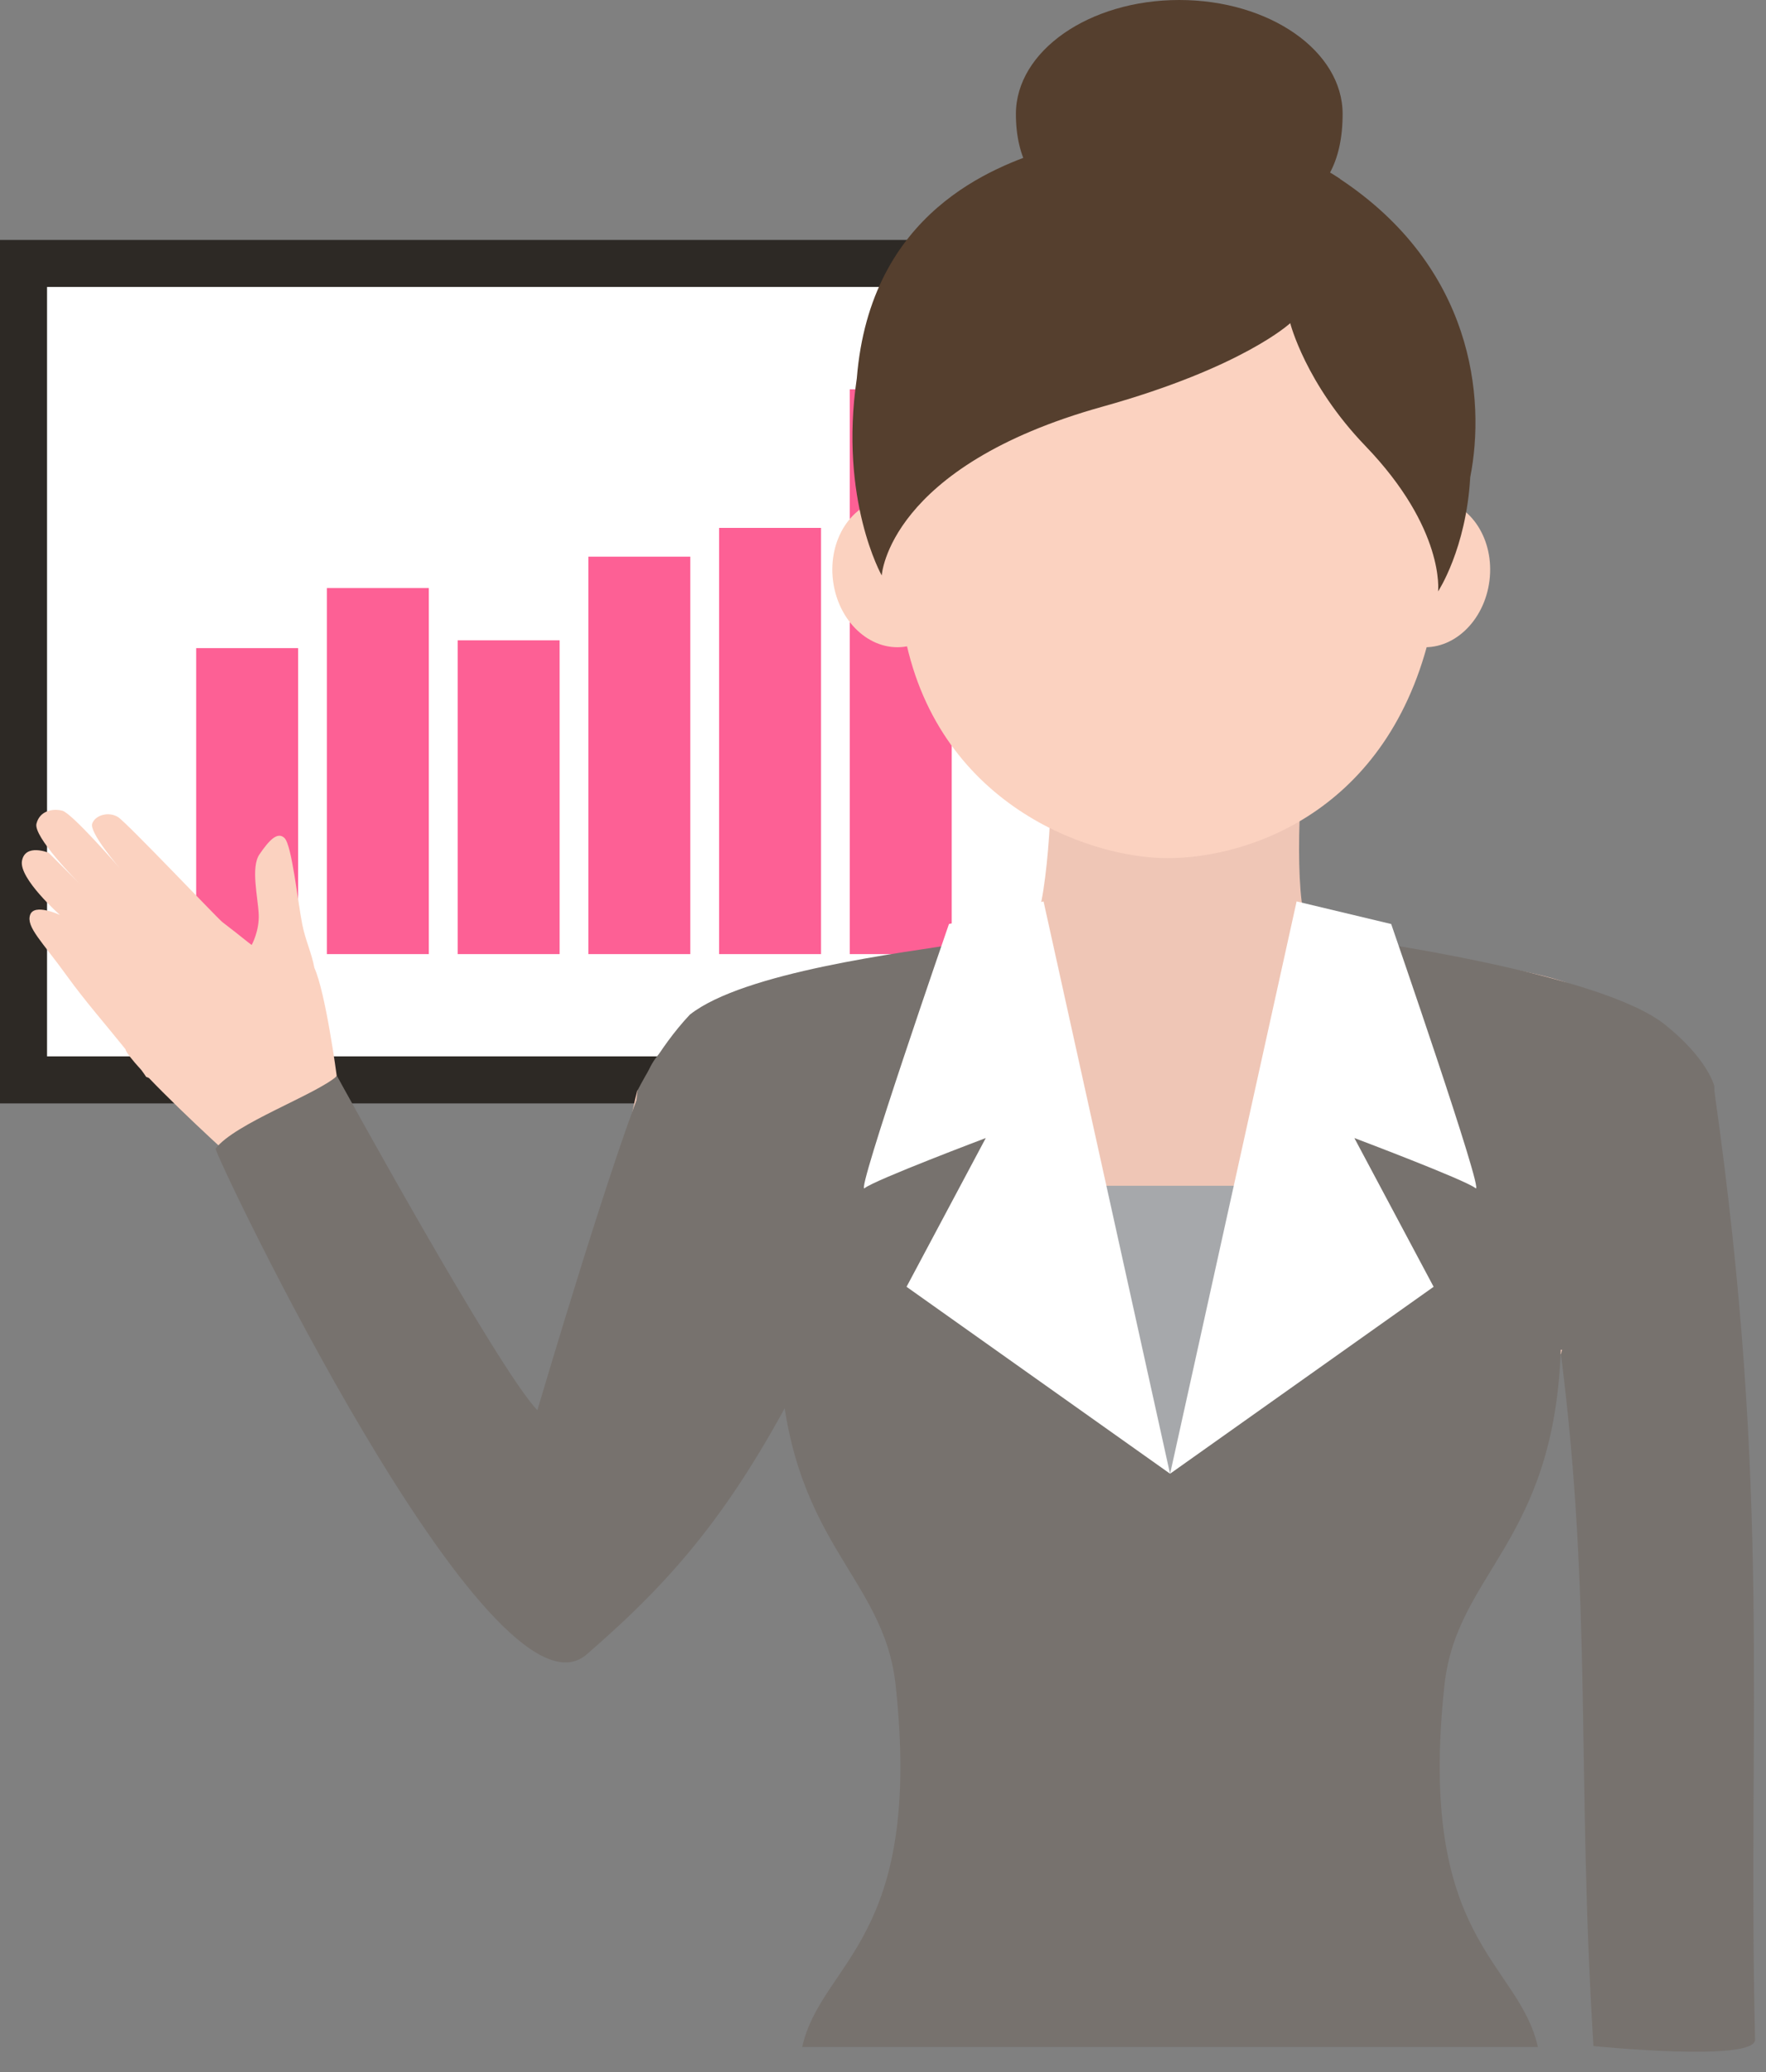
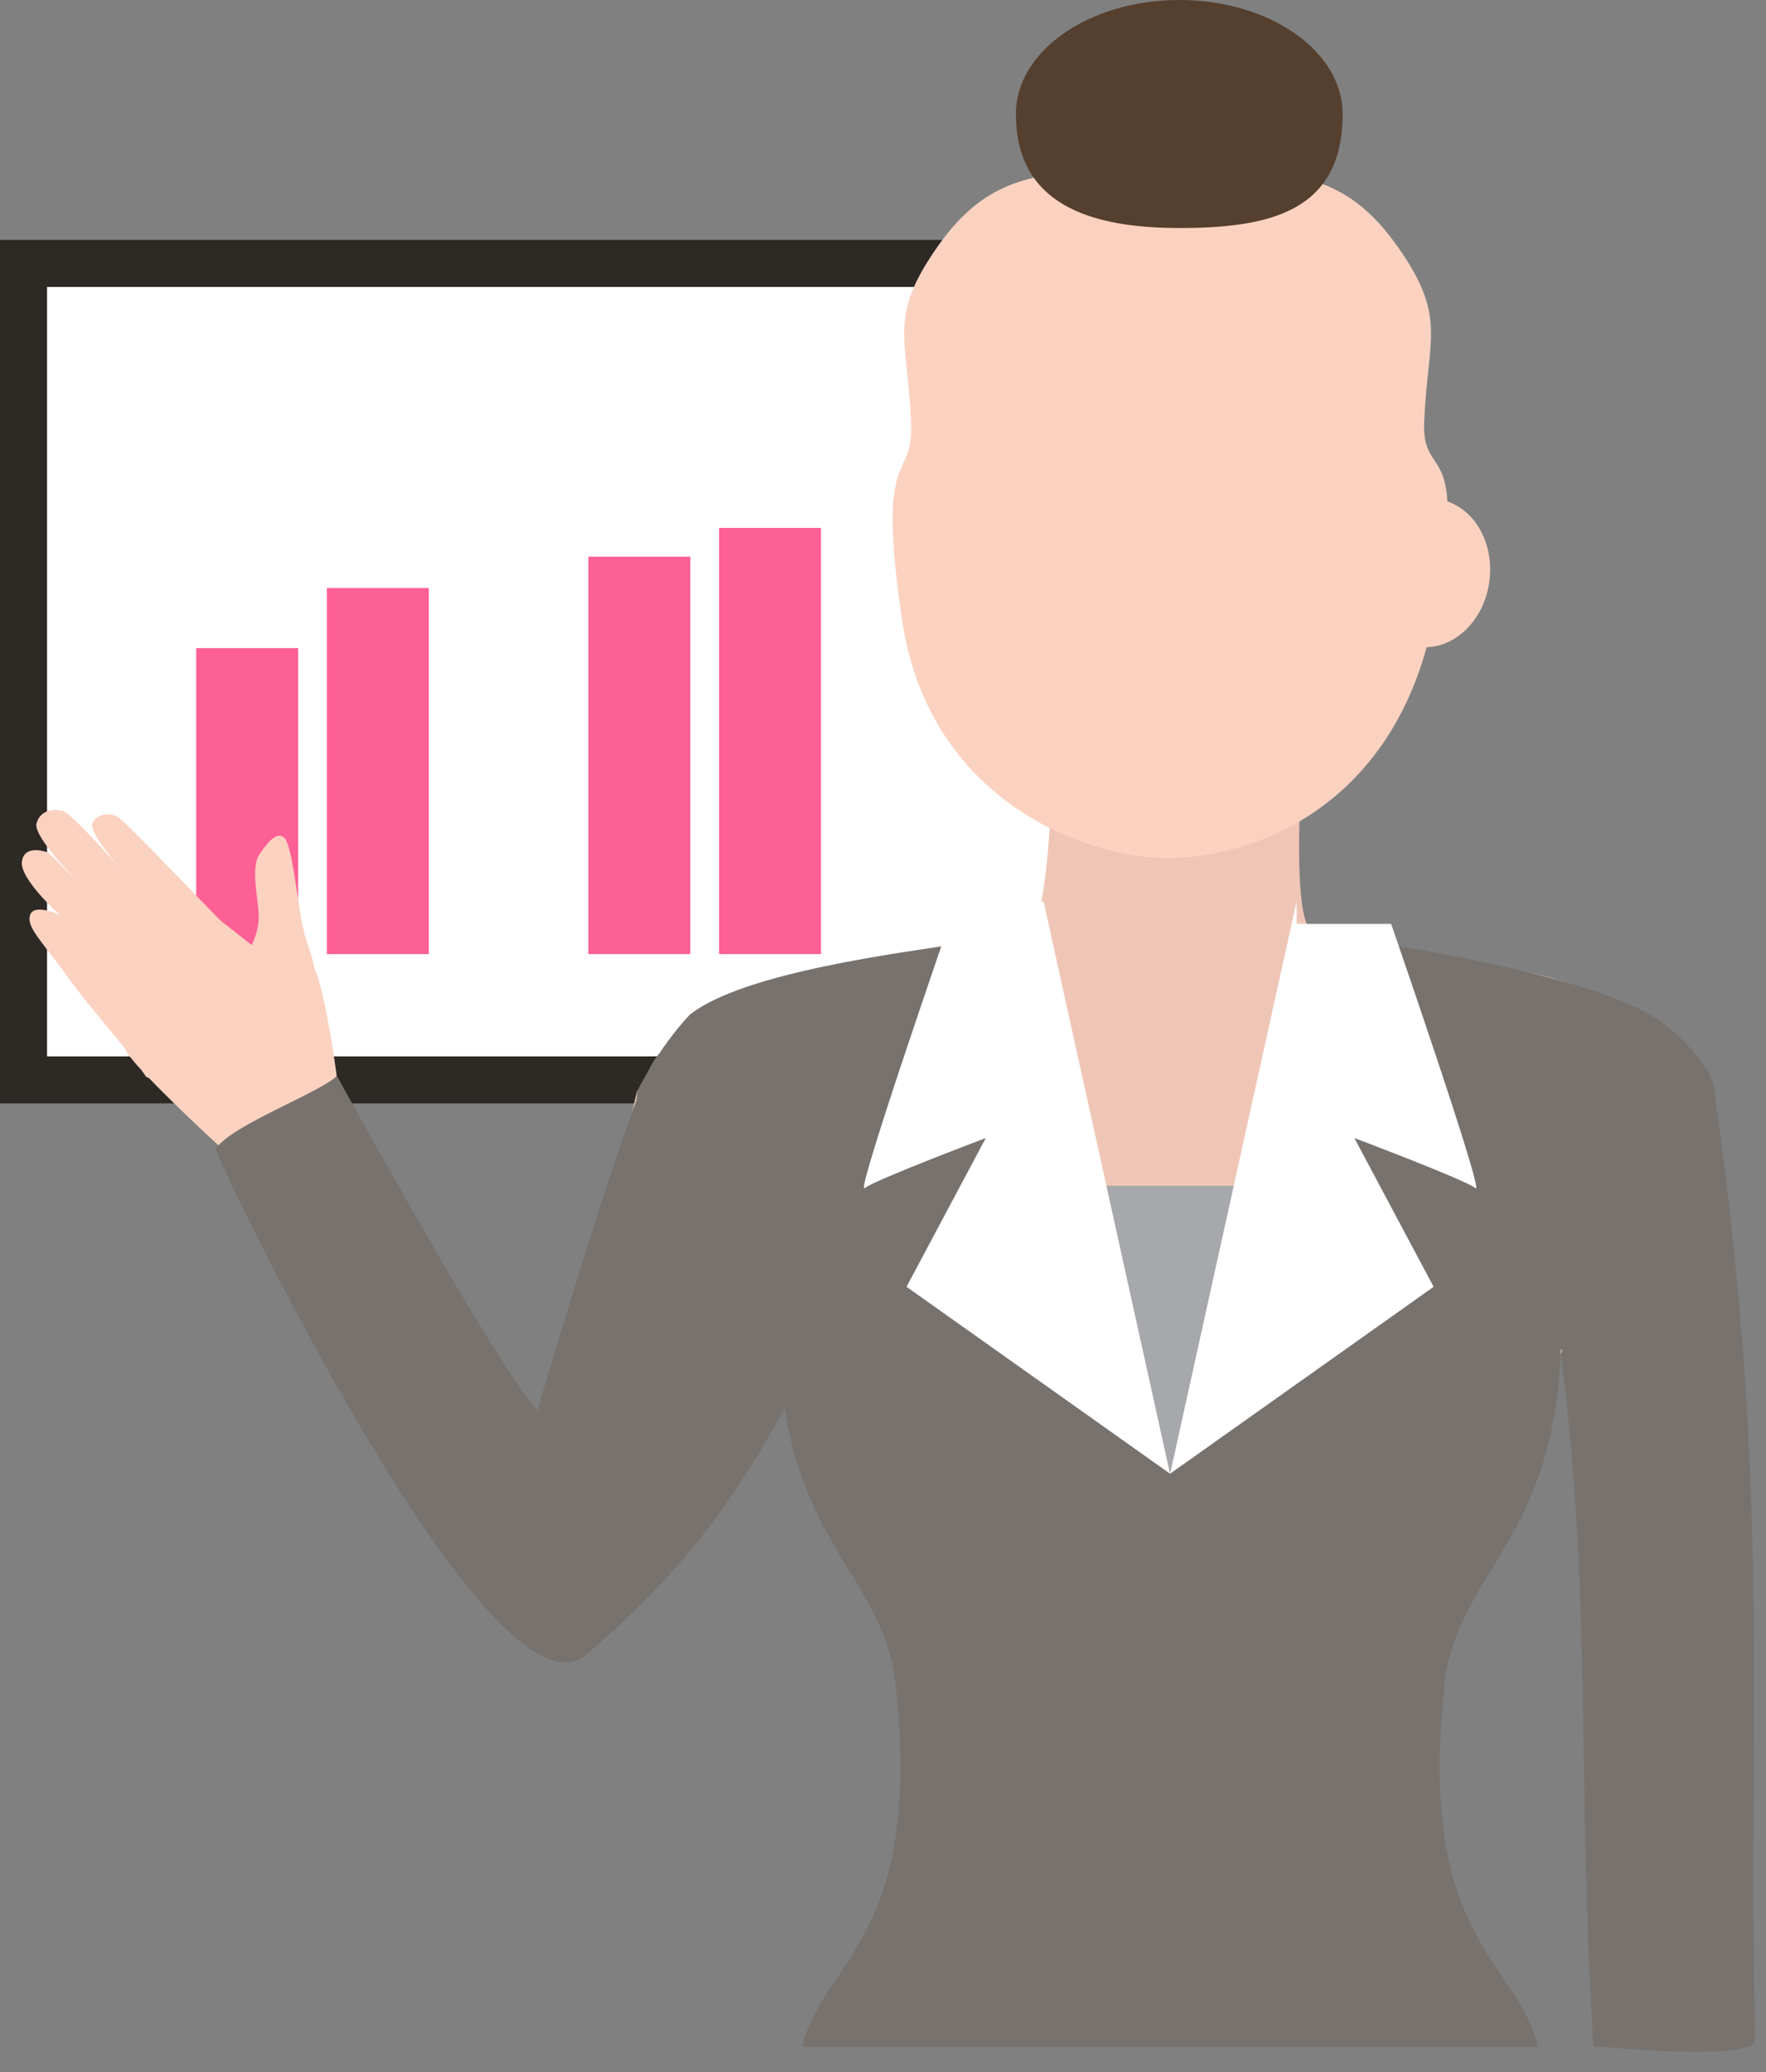
<svg xmlns="http://www.w3.org/2000/svg" width="81" height="95" viewBox="0 0 81 95" fill="none">
  <rect x="0" y="0" width="81" height="95" fill="#808080" stroke="none" />
  <path d="M52.654 11H0V50.589H52.654V11Z" fill="#2D2925" />
  <path d="M50.494 13.156H2.158V48.432H50.494V13.156Z" fill="white" />
  <path d="M13.674 29.715H8.998V43.74H13.674V29.715Z" fill="#FD6095" />
  <path d="M19.668 26.961H14.992V43.744H19.668V26.961Z" fill="#FD6095" />
-   <path d="M25.668 29.358H20.992V43.744H25.668V29.358Z" fill="#FD6095" />
  <path d="M31.662 25.522H26.986V43.744H31.662V25.522Z" fill="#FD6095" />
  <path d="M37.658 24.203H32.982V43.744H37.658V24.203Z" fill="#FD6095" />
-   <path d="M43.652 17.849H38.977V43.744H43.652V17.849Z" fill="#FD6095" />
-   <path fill-rule="evenodd" clip-rule="evenodd" d="M43.864 25.921C44.096 27.793 43.018 29.466 41.456 29.656C39.895 29.851 38.44 28.49 38.207 26.617C37.975 24.745 39.053 23.072 40.615 22.882C42.177 22.687 43.632 24.048 43.864 25.921Z" fill="#FBD2C0" />
  <path fill-rule="evenodd" clip-rule="evenodd" d="M54.01 31.366L45.857 31.663C46.926 33.327 47.916 33.94 47.916 33.94C47.968 33.972 48.009 34.01 48.051 34.042C48.423 35.389 48.065 41.248 47.452 42.401C46.806 42.633 46.081 42.847 45.248 43.019L42.548 43.576C34.856 45.17 34.865 44.222 29.227 50.007C28.167 54.039 29.129 57.352 28.074 61.385L53.708 62.054L79.249 62.096C78.189 58.063 79.249 54.044 78.189 50.011C72.551 44.227 72.56 45.17 64.868 43.581L62.167 43.023C61.335 42.851 60.61 42.642 59.964 42.405C59.346 41.253 59.583 35.394 59.955 34.047C59.997 34.014 60.043 33.977 60.09 33.944C60.09 33.944 61.08 33.327 62.149 31.668L53.996 31.37L54.01 31.366Z" fill="#EFC6B6" />
  <path d="M61.972 54.365H43.435V70.45H61.972V54.365Z" fill="#A6A8AB" />
  <path fill-rule="evenodd" clip-rule="evenodd" d="M29.236 50.011C29.236 50.011 30.17 48.078 31.643 46.517C34.116 44.57 41.325 43.683 44.263 43.227C45.782 54.411 53.666 67.569 53.666 67.569C53.666 67.569 61.86 55.851 62.934 43.181C65.867 43.636 73.866 45.007 76.338 46.954C78.323 48.529 78.625 49.783 78.625 49.783L79.192 61.882H71.588C71.272 70.752 66.81 72.104 66.252 77.257C64.979 89.021 69.655 89.903 70.538 93.853H36.793C37.676 89.908 42.352 89.021 41.079 77.257C40.521 72.108 36.059 70.752 35.743 61.882L27.967 62.272L29.236 50.02V50.011Z" fill="#77726E" />
  <path fill-rule="evenodd" clip-rule="evenodd" d="M43.527 42.359C43.527 42.359 39.209 54.843 39.655 54.477C40.102 54.105 45.214 52.177 45.214 52.177L41.58 58.997L53.664 67.565L47.864 41.328L43.527 42.364V42.359Z" fill="white" />
-   <path fill-rule="evenodd" clip-rule="evenodd" d="M63.807 42.359C63.807 42.359 68.125 54.843 67.679 54.477C67.233 54.105 62.12 52.177 62.12 52.177L65.755 58.997L53.67 67.565L59.471 41.328L63.807 42.364V42.359Z" fill="white" />
+   <path fill-rule="evenodd" clip-rule="evenodd" d="M63.807 42.359C63.807 42.359 68.125 54.843 67.679 54.477C67.233 54.105 62.12 52.177 62.12 52.177L65.755 58.997L53.67 67.565L59.471 41.328V42.359Z" fill="white" />
  <path fill-rule="evenodd" clip-rule="evenodd" d="M62.66 25.921C62.428 27.793 63.506 29.466 65.068 29.656C66.63 29.851 68.085 28.49 68.317 26.617C68.549 24.745 67.471 23.072 65.909 22.882C64.348 22.687 62.893 24.048 62.66 25.921Z" fill="#FBD2C0" />
  <path fill-rule="evenodd" clip-rule="evenodd" d="M64.072 11.267C61.776 8.015 59.419 7.913 55.617 7.755H51.485C47.683 7.913 45.327 8.015 43.031 11.267C40.735 14.524 41.604 15.37 41.785 19.296C41.925 22.265 40.149 20.183 41.376 28.44C42.603 36.696 49.78 39.344 53.554 39.344C57.328 39.344 63.961 37.133 65.731 28.44C67.498 19.751 65.183 22.265 65.323 19.296C65.504 15.365 66.373 14.524 64.077 11.267H64.072Z" fill="#FBD2C0" />
-   <path fill-rule="evenodd" clip-rule="evenodd" d="M61.461 8.195C57.709 5.71 52.304 5.459 47.986 6.871C45.629 7.642 39.917 9.677 39.299 17.344C38.476 22.915 40.442 26.385 40.442 26.385C40.442 26.385 40.726 21.386 50.566 18.645C57.012 16.847 59.178 14.816 59.178 14.816C59.178 14.816 59.876 17.59 62.627 20.447C66.29 24.253 65.96 27.115 65.96 27.115C65.96 27.115 67.247 25.168 67.433 21.892C67.433 21.892 67.433 21.892 67.433 21.888C68.154 18.231 67.559 12.247 61.461 8.205V8.195Z" fill="#553F2E" />
  <path fill-rule="evenodd" clip-rule="evenodd" d="M61.581 5.227C61.581 9.711 58.225 10.454 54.088 10.454C49.952 10.454 46.596 9.344 46.596 5.227C46.596 2.342 49.952 0 54.088 0C58.225 0 61.581 2.337 61.581 5.227Z" fill="#553F2E" />
  <path fill-rule="evenodd" clip-rule="evenodd" d="M11.801 54.068C11.266 53.696 8.422 51.085 6.832 49.426C6.735 49.375 6.693 49.361 6.721 49.398C6.651 49.292 6.572 49.175 6.488 49.064C6.056 48.59 5.773 48.237 5.754 48.102C4.913 47.052 3.881 45.872 3.086 44.766C1.938 43.172 1.194 42.503 1.38 41.95C1.566 41.393 2.751 41.95 2.751 41.95C2.751 41.95 0.86 40.282 1.008 39.469C1.157 38.656 2.231 39.098 2.231 39.098C2.231 39.098 3.937 40.803 3.713 40.58C3.49 40.357 1.524 38.354 1.673 37.764C1.822 37.169 2.417 37.058 2.858 37.169C3.304 37.281 5.489 39.799 5.489 39.799C5.489 39.799 4.081 38.169 4.229 37.76C4.378 37.351 5.006 37.202 5.415 37.462C5.824 37.722 9.993 42.118 10.184 42.262L10.193 42.271C10.588 42.569 11.002 42.903 11.378 43.2L11.397 43.214L11.415 43.228L11.434 43.242L11.452 43.256L11.508 43.298L11.517 43.307H11.527L11.536 43.321H11.541V43.33C11.541 43.33 11.903 42.689 11.866 41.909C11.829 41.133 11.494 39.758 11.903 39.167C12.312 38.573 12.717 38.094 13.051 38.424C13.386 38.758 13.646 41.277 13.865 42.387C14.009 43.117 14.297 43.697 14.418 44.371C14.938 45.51 15.445 49.329 15.445 49.329L11.787 54.063L11.801 54.068Z" fill="#FBD2C0" />
  <path fill-rule="evenodd" clip-rule="evenodd" d="M36.945 62.756C33.678 69.172 30.954 72.35 26.906 75.854C22.532 79.636 9.773 52.808 9.889 52.66C10.763 51.512 14.482 50.193 15.458 49.333C15.458 49.333 22.816 62.751 24.647 64.656C24.647 64.656 28.291 52.302 29.732 49.11C32.181 43.679 39.739 57.283 36.95 62.761L36.945 62.756Z" fill="#77726E" />
  <path fill-rule="evenodd" clip-rule="evenodd" d="M75.582 46.666C75.87 46.824 76.126 46.987 76.339 47.154C78.324 48.729 78.626 49.984 78.626 49.984C81.28 68.592 80.137 78.614 80.499 93.51C80.522 94.56 73.086 93.807 73.086 93.807C72.309 81.355 73.039 73.442 71.594 62.087L75.586 46.671L75.582 46.666Z" fill="#77726E" />
</svg>